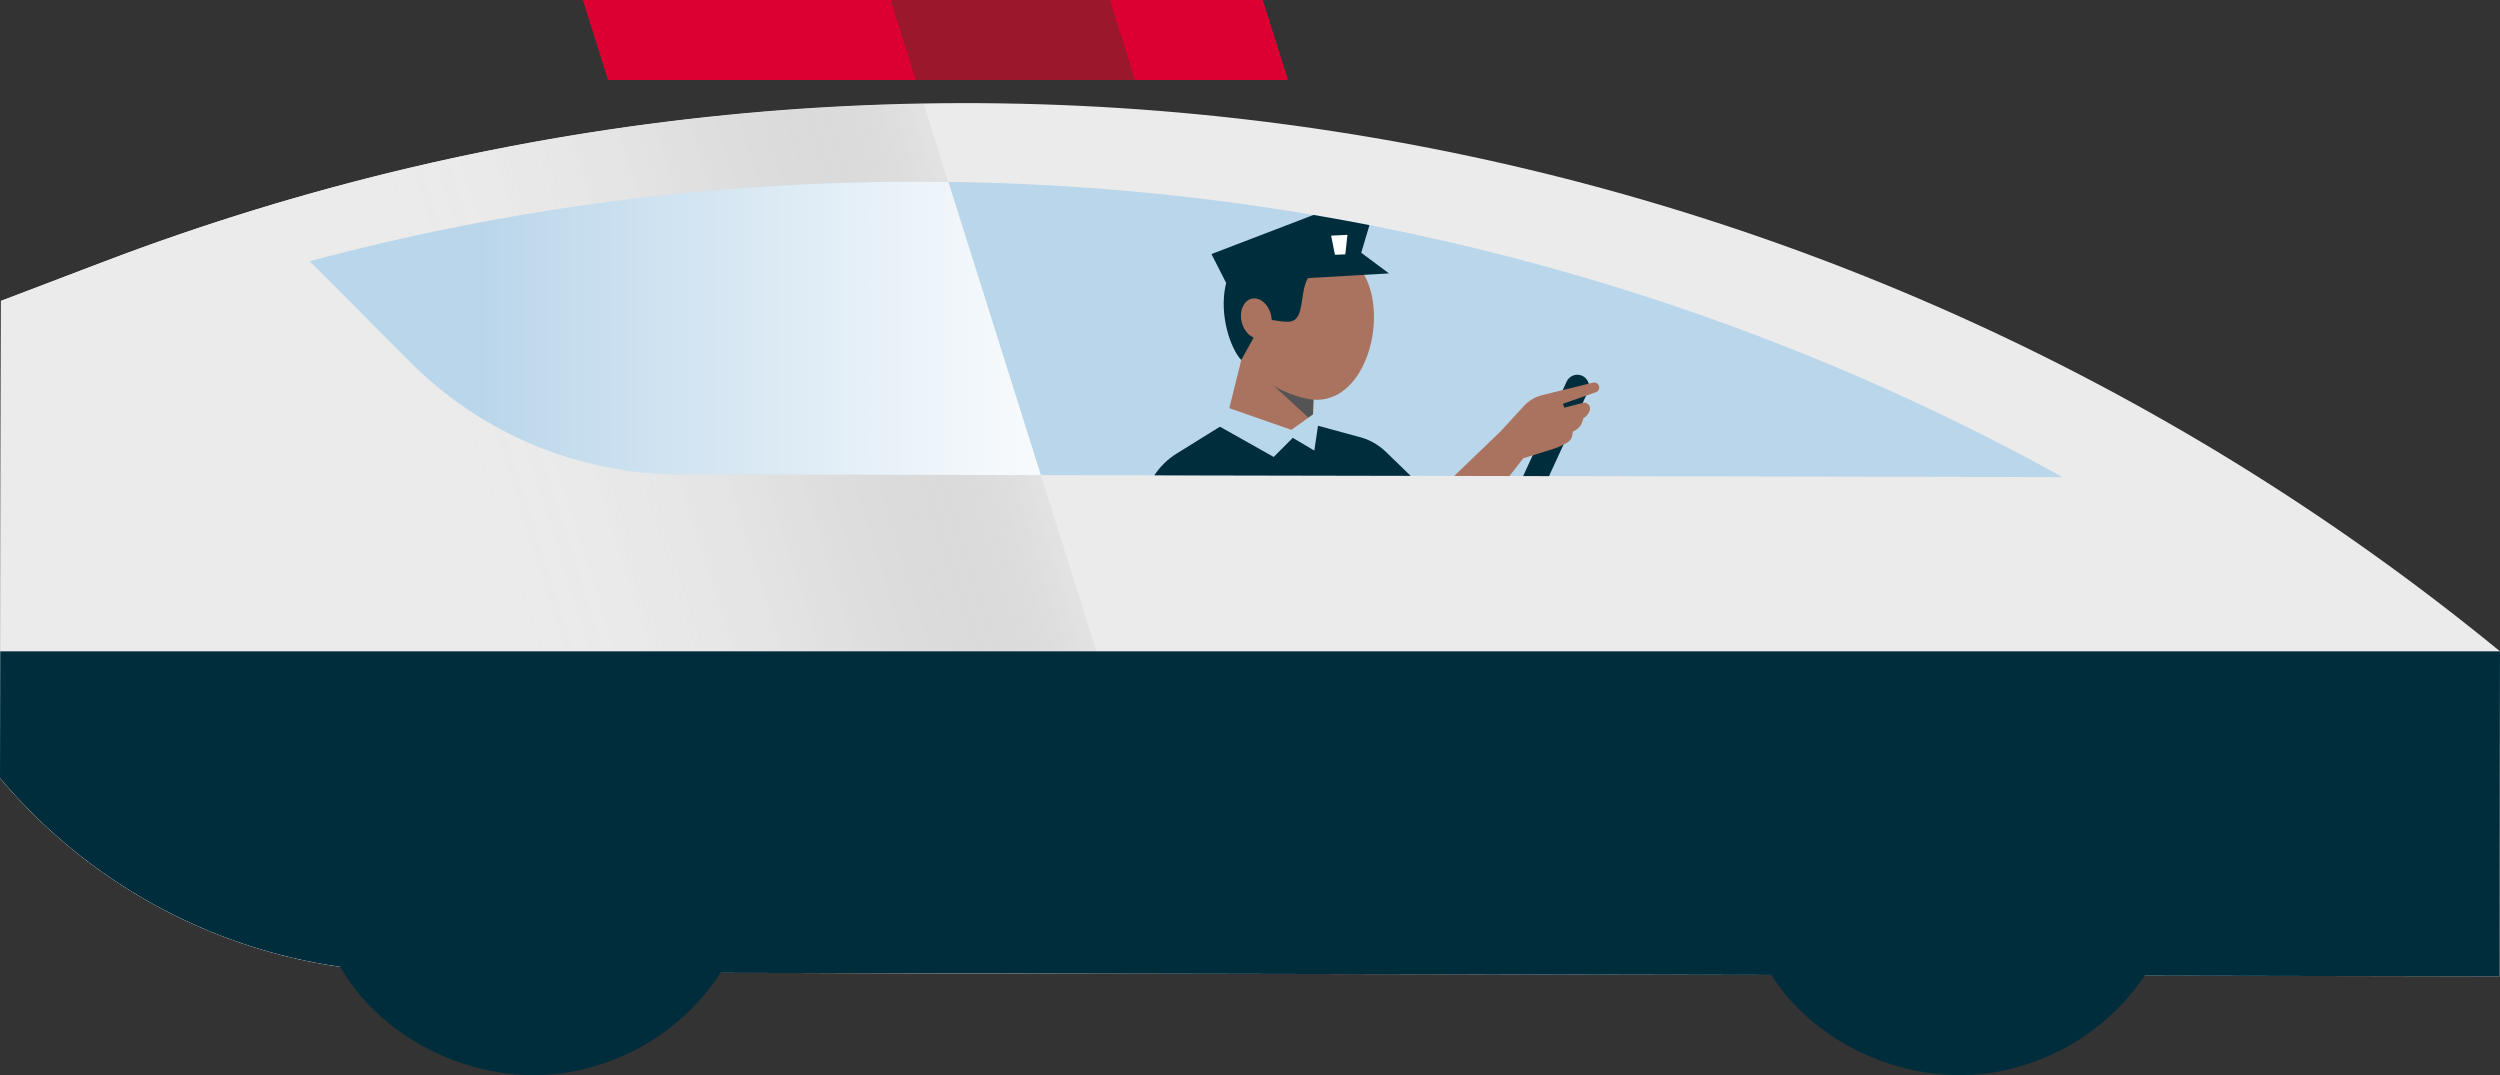
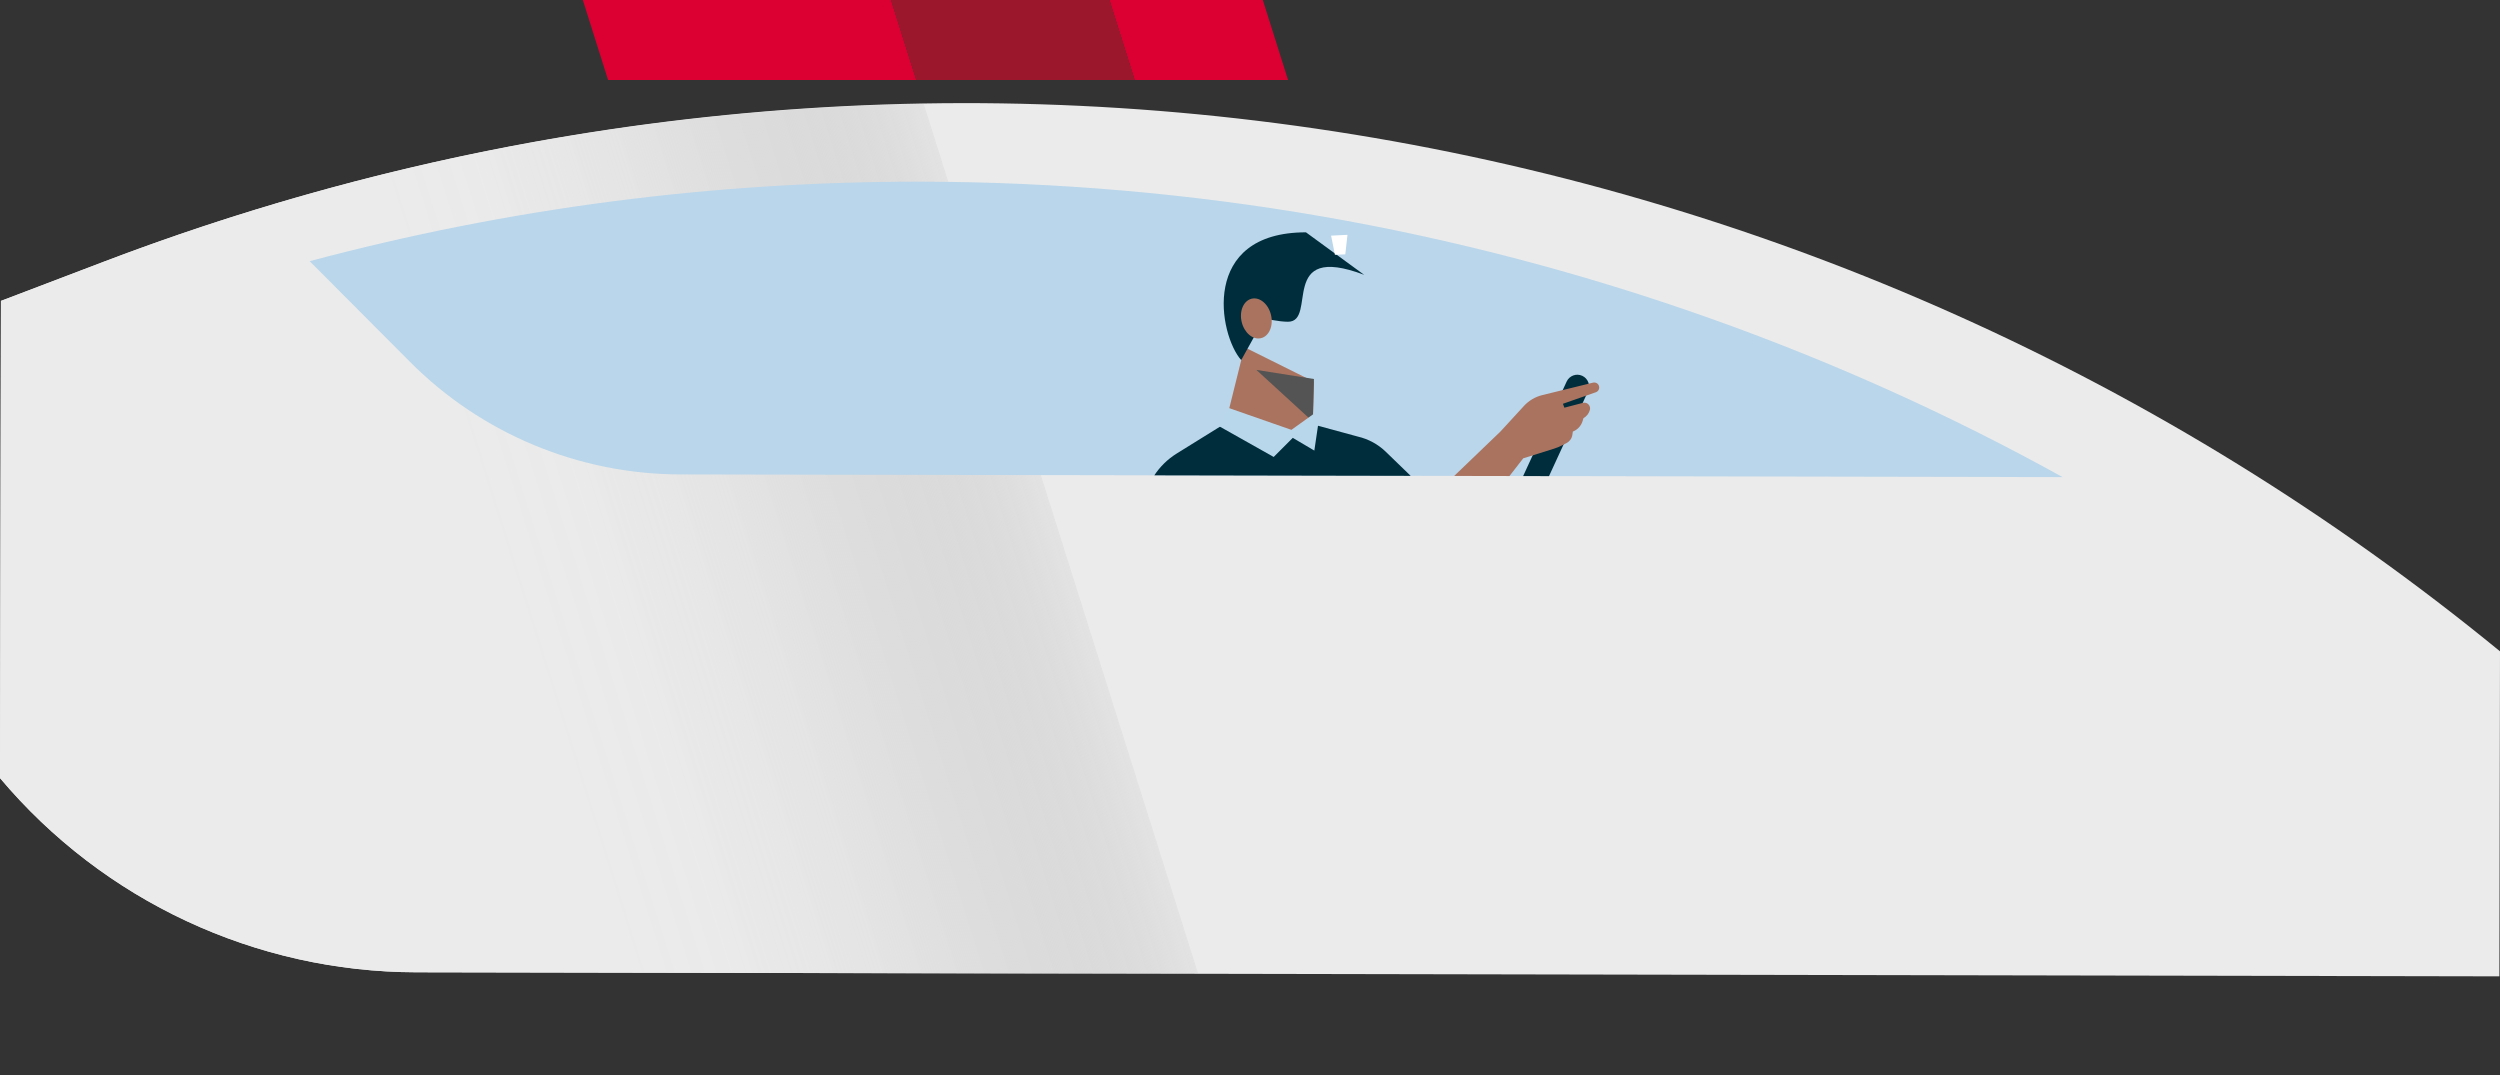
<svg xmlns="http://www.w3.org/2000/svg" id="b" viewBox="0 0 650.977 279.952">
  <rect x="0" y="0" width="650.977" height="279.952" fill="#333333" stroke="none" />
  <defs>
    <style>.g{fill:#dc0032;}.h{fill:#fff;}.i{fill:#aa735f;}.j{fill:url(#f);}.k{fill:#b9d7eb;}.l{fill:#bad6ea;}.m{clip-path:url(#e);}.n{fill:#9b182c;}.o{fill:url(#d);}.p{fill:#ebebeb;}.q{fill:#002d3c;}.r{fill:#545454;}</style>
    <linearGradient id="d" x1="3.219" y1="212.799" x2="272.361" y2="127.835" gradientUnits="userSpaceOnUse">
      <stop offset=".5" stop-color="#ebebeb" />
      <stop offset=".588" stop-color="#eaeaea" stop-opacity=".987" />
      <stop offset=".659" stop-color="#e7e7e7" stop-opacity=".946" />
      <stop offset=".724" stop-color="#e3e3e3" stop-opacity=".877" />
      <stop offset=".786" stop-color="#dcdcdc" stop-opacity=".779" />
      <stop offset=".844" stop-color="#d4d4d4" stop-opacity=".654" />
      <stop offset=".901" stop-color="#cacaca" stop-opacity=".499" />
      <stop offset=".956" stop-color="#bebebe" stop-opacity=".32" />
      <stop offset="1" stop-color="#b4b4b4" stop-opacity=".15" />
    </linearGradient>
    <clipPath id="e">
      <path class="l" d="m537.089,124.238l-360.011-.704c-26.385-.052-51.669-10.582-70.289-29.276l-26.149-26.251c51.94-13.867,105.365-20.805,159.502-20.7,70.063.137,139.064,12.105,205.078,35.559,31.829,11.302,62.526,25.123,91.868,41.372Z" />
    </clipPath>
    <linearGradient id="f" x1="80.64" y1="85.512" x2="271.039" y2="85.512" gradientUnits="userSpaceOnUse">
      <stop offset=".229" stop-color="#fff" stop-opacity="0" />
      <stop offset=".468" stop-color="#fff" stop-opacity=".294" />
      <stop offset=".835" stop-color="#fff" stop-opacity=".727" />
      <stop offset=".999" stop-color="#fff" stop-opacity=".9" />
    </linearGradient>
  </defs>
  <g id="c">
    <g>
      <g>
        <path class="p" d="m0,202.602l0.0 0c26.911,31.987,66.552,50.488,108.354,50.57l542.458,1.061.165-84.631-0-0C476.177,26.43,238.132-12.266,26.983,68.165L.243,78.351l-.243,124.251Z" />
        <path class="o" d="m26.983,68.165L.243,78.351l-.243,124.251c26.911,31.987,66.552,50.488,108.354,50.57l203.646.398L240.539,27.031c-71.958,1.235-144.207,14.718-213.556,41.134Z" />
        <g>
          <path class="l" d="m537.089,124.238l-360.011-.704c-26.385-.052-51.669-10.582-70.289-29.276l-26.149-26.251c51.94-13.867,105.365-20.805,159.502-20.7,70.063.137,139.064,12.105,205.078,35.559,31.829,11.302,62.526,25.123,91.868,41.372Z" />
          <g class="m">
            <g>
              <g>
                <g>
                  <polygon class="i" points="324.046 90.407 319.122 110.198 338.51 114.103 341.836 110.49 342.14 99.409 324.046 90.407" />
                  <path class="q" d="m360.845,117.632c-2.025-1.955-4.545-3.322-7.289-3.953l-11.719-3.189-3.327,3.614-19.388-3.905-12.717,7.894c-2.375,1.474-4.394,3.457-5.911,5.805l-0.0 0,66.956.131-6.605-6.396Z" />
                </g>
                <g>
                  <path class="q" d="m412,97.855l-0-0c-1.535-.707-3.353-.035-4.059,1.501l-12.007,26.076,6.717.062,10.85-23.579c.707-1.535.035-3.353-1.501-4.059Z" />
                  <path class="i" d="m377.095,125.432l13.607-13.066,6.114-6.657c1.279-1.392,2.94-2.376,4.776-2.827l13.212-3.245c.65-.16,1.315.198,1.541.827l0.0 0c.245.682-.113,1.434-.798,1.673l-8.579,3.003.38,1.021,4.816-1.26c.236-.062.483-.065.72-.01l0.0 0c.824.192,1.326,1.029,1.108,1.847l-0.0 0c-.24.899-.83,1.666-1.637,2.128l-.04.023-.2.688c-.371,1.28-1.316,2.314-2.556,2.8l-0.0 0-.134.882c-.138.909-.706,1.696-1.525,2.115l-1.25.638c-.643.328-1.312.602-2.001.818l-8.013,2.514-4.731,6.088h-14.809Z" />
                </g>
                <g>
                  <polygon class="r" points="327.14 96.314 341.839 109.772 342.14 98.69 327.14 96.314" />
-                   <path class="i" d="m340.212,103.802c-23.464-5.166-29.623-34.671-.093-39.02,26.387-3.886,20.498,43.513.093,39.02Z" />
                  <path class="q" d="m340.06,60.495c-27.716,0-22.674,26.74-16.86,33.271l6.014-10.852s3.716.867,6.162.867c7.803,0-2.751-20.774,19.844-12.216" />
                </g>
                <ellipse class="i" cx="327.139" cy="82.914" rx="3.925" ry="5.279" transform="translate(-10.292 77.014) rotate(-13.22)" />
-                 <polygon class="q" points="356.717 58.206 342.563 55.764 315.449 66.151 319.257 73.632 361.677 71.193 354.458 65.813 356.717 58.206" />
                <polygon class="h" points="350.871 61.148 346.607 61.359 347.604 66.344 350.301 66.23 350.871 61.148" />
              </g>
              <polygon class="k" points="317.379 110.947 319.884 106.211 336.267 111.93 341.882 107.91 343.271 110.33 342.24 117.329 336.621 114.011 331.656 118.987 317.379 110.947" />
            </g>
          </g>
        </g>
-         <path class="j" d="m246.962,47.393c-2.273-.03-4.544-.081-6.82-.085-54.137-.106-107.562,6.833-159.502,20.7l26.149,26.251c18.62,18.693,43.904,29.224,70.289,29.276l93.961.184-24.076-76.325Z" />
      </g>
      <g>
        <polygon class="g" points="328.817 0 288.886 0 295.464 20.838 335.396 20.838 328.817 0" />
        <polygon class="g" points="151.765 0 158.343 20.838 238.588 20.838 232.01 0 151.765 0" />
        <polygon class="n" points="248.954 0 232.01 0 238.588 20.838 255.533 20.838 295.464 20.838 288.886 0 248.954 0" />
      </g>
-       <path class="q" d="m537.149,169.602H.064L0,202.602c22.624,26.892,54.246,44.247,88.584,49.144,12.703,22.074,42.479,33.958,67.632,25.435l.007.022c12.808-4.033,24.114-12.605,31.419-23.876l273.584.535c13.154,20.741,42.02,31.539,66.281,23.319l.007.022c12.54-3.944,23.616-12.244,30.949-23.151l92.348.181c0-.157.166-84.487.165-84.631h-113.827Z" />
    </g>
  </g>
</svg>